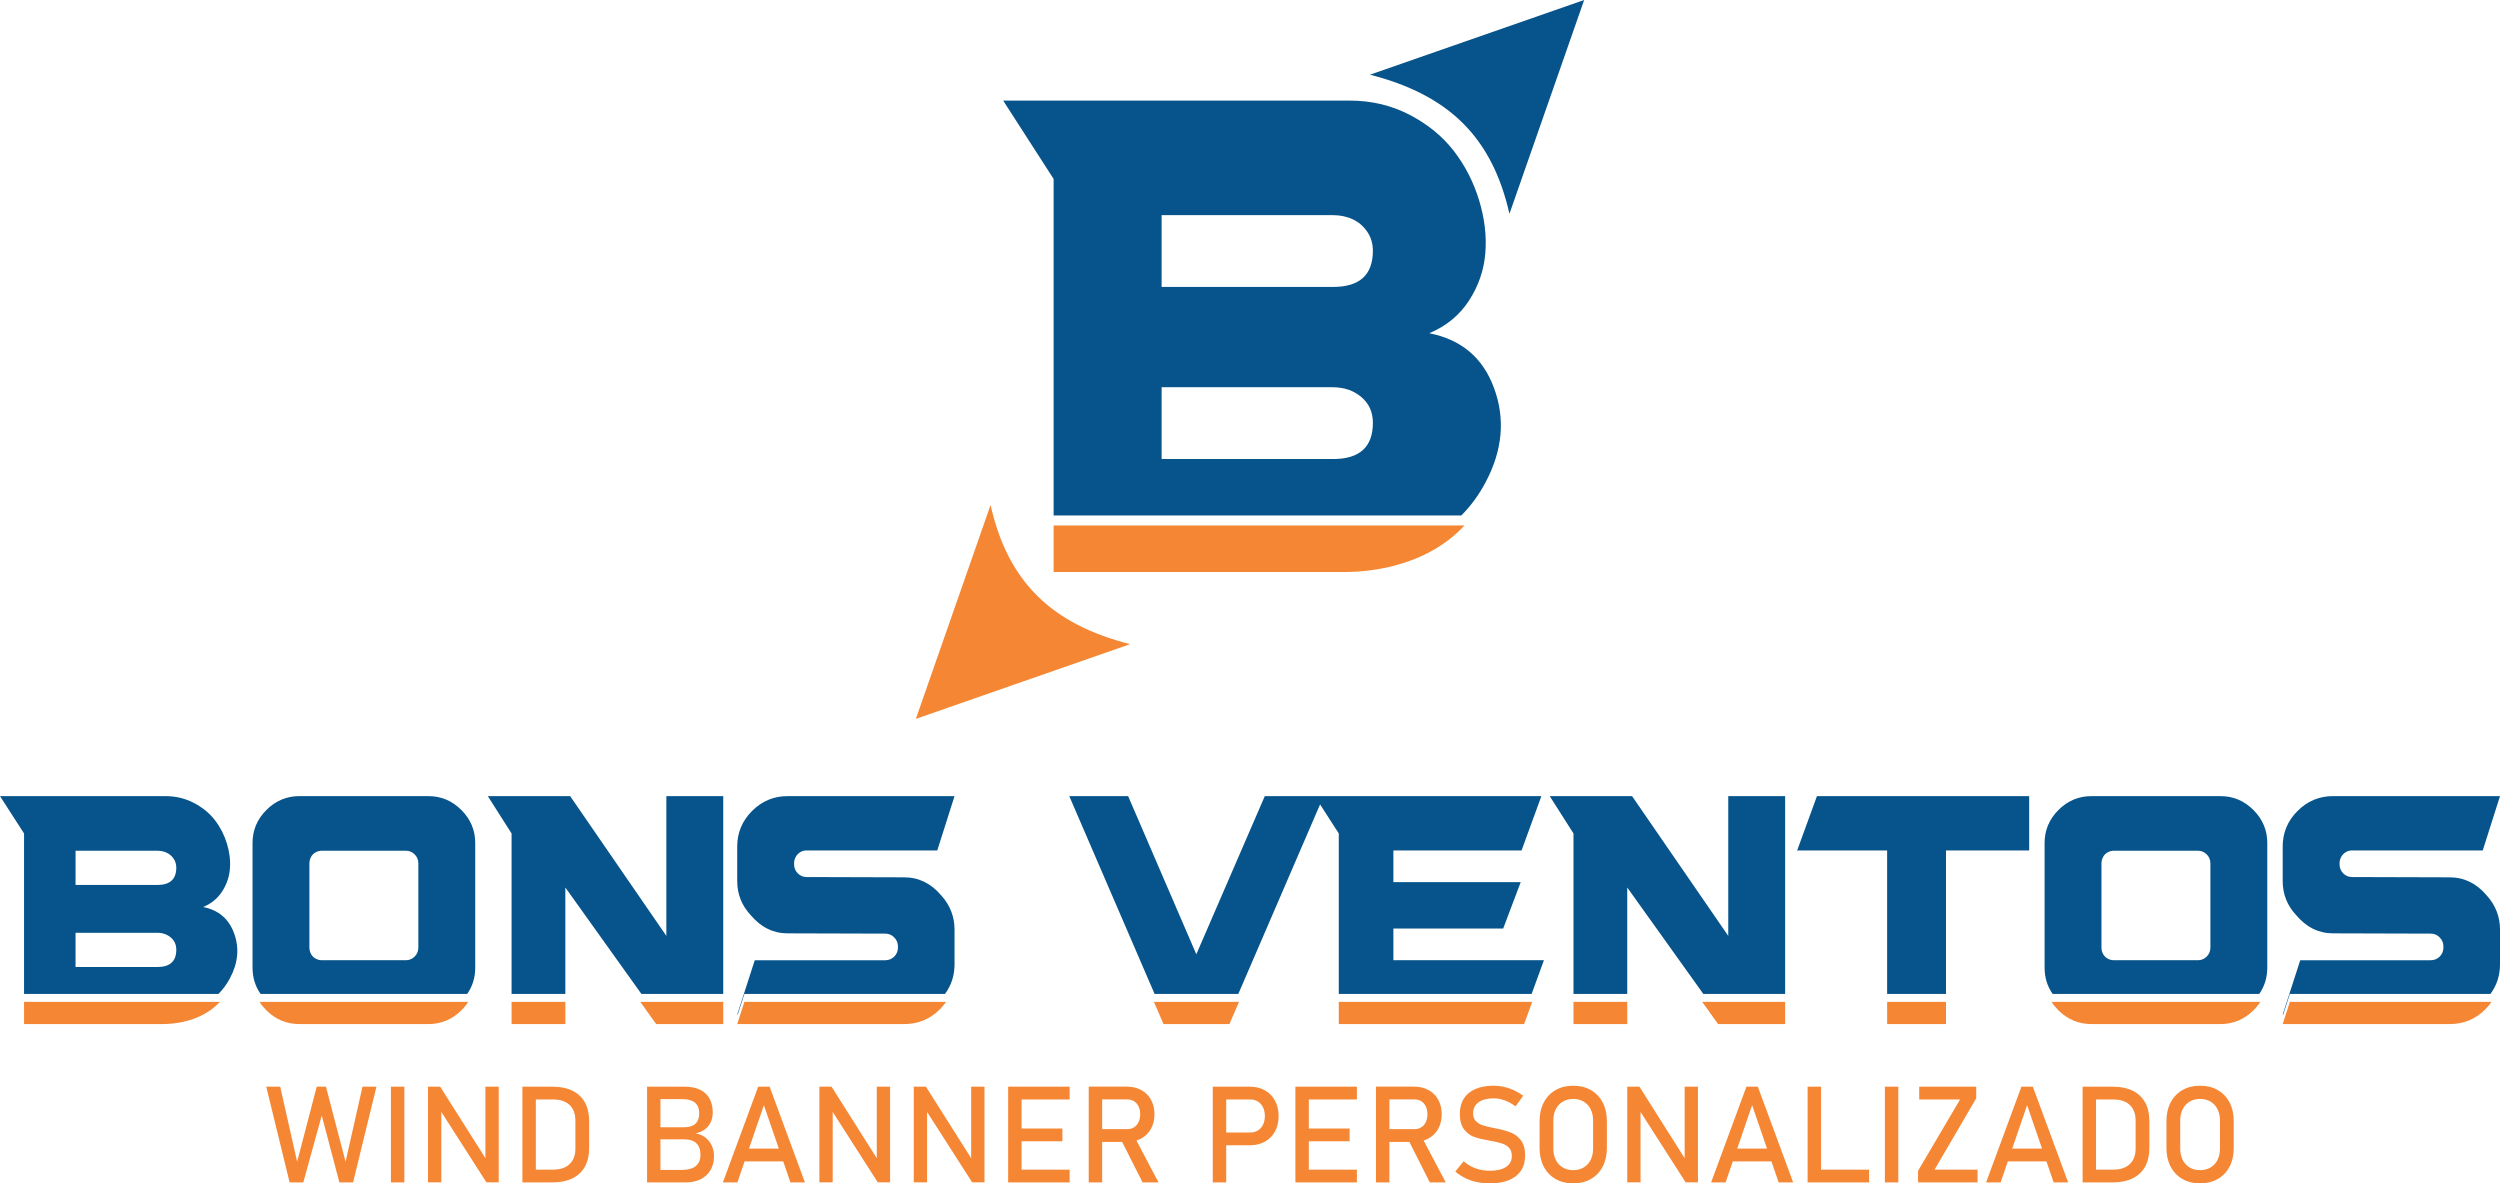
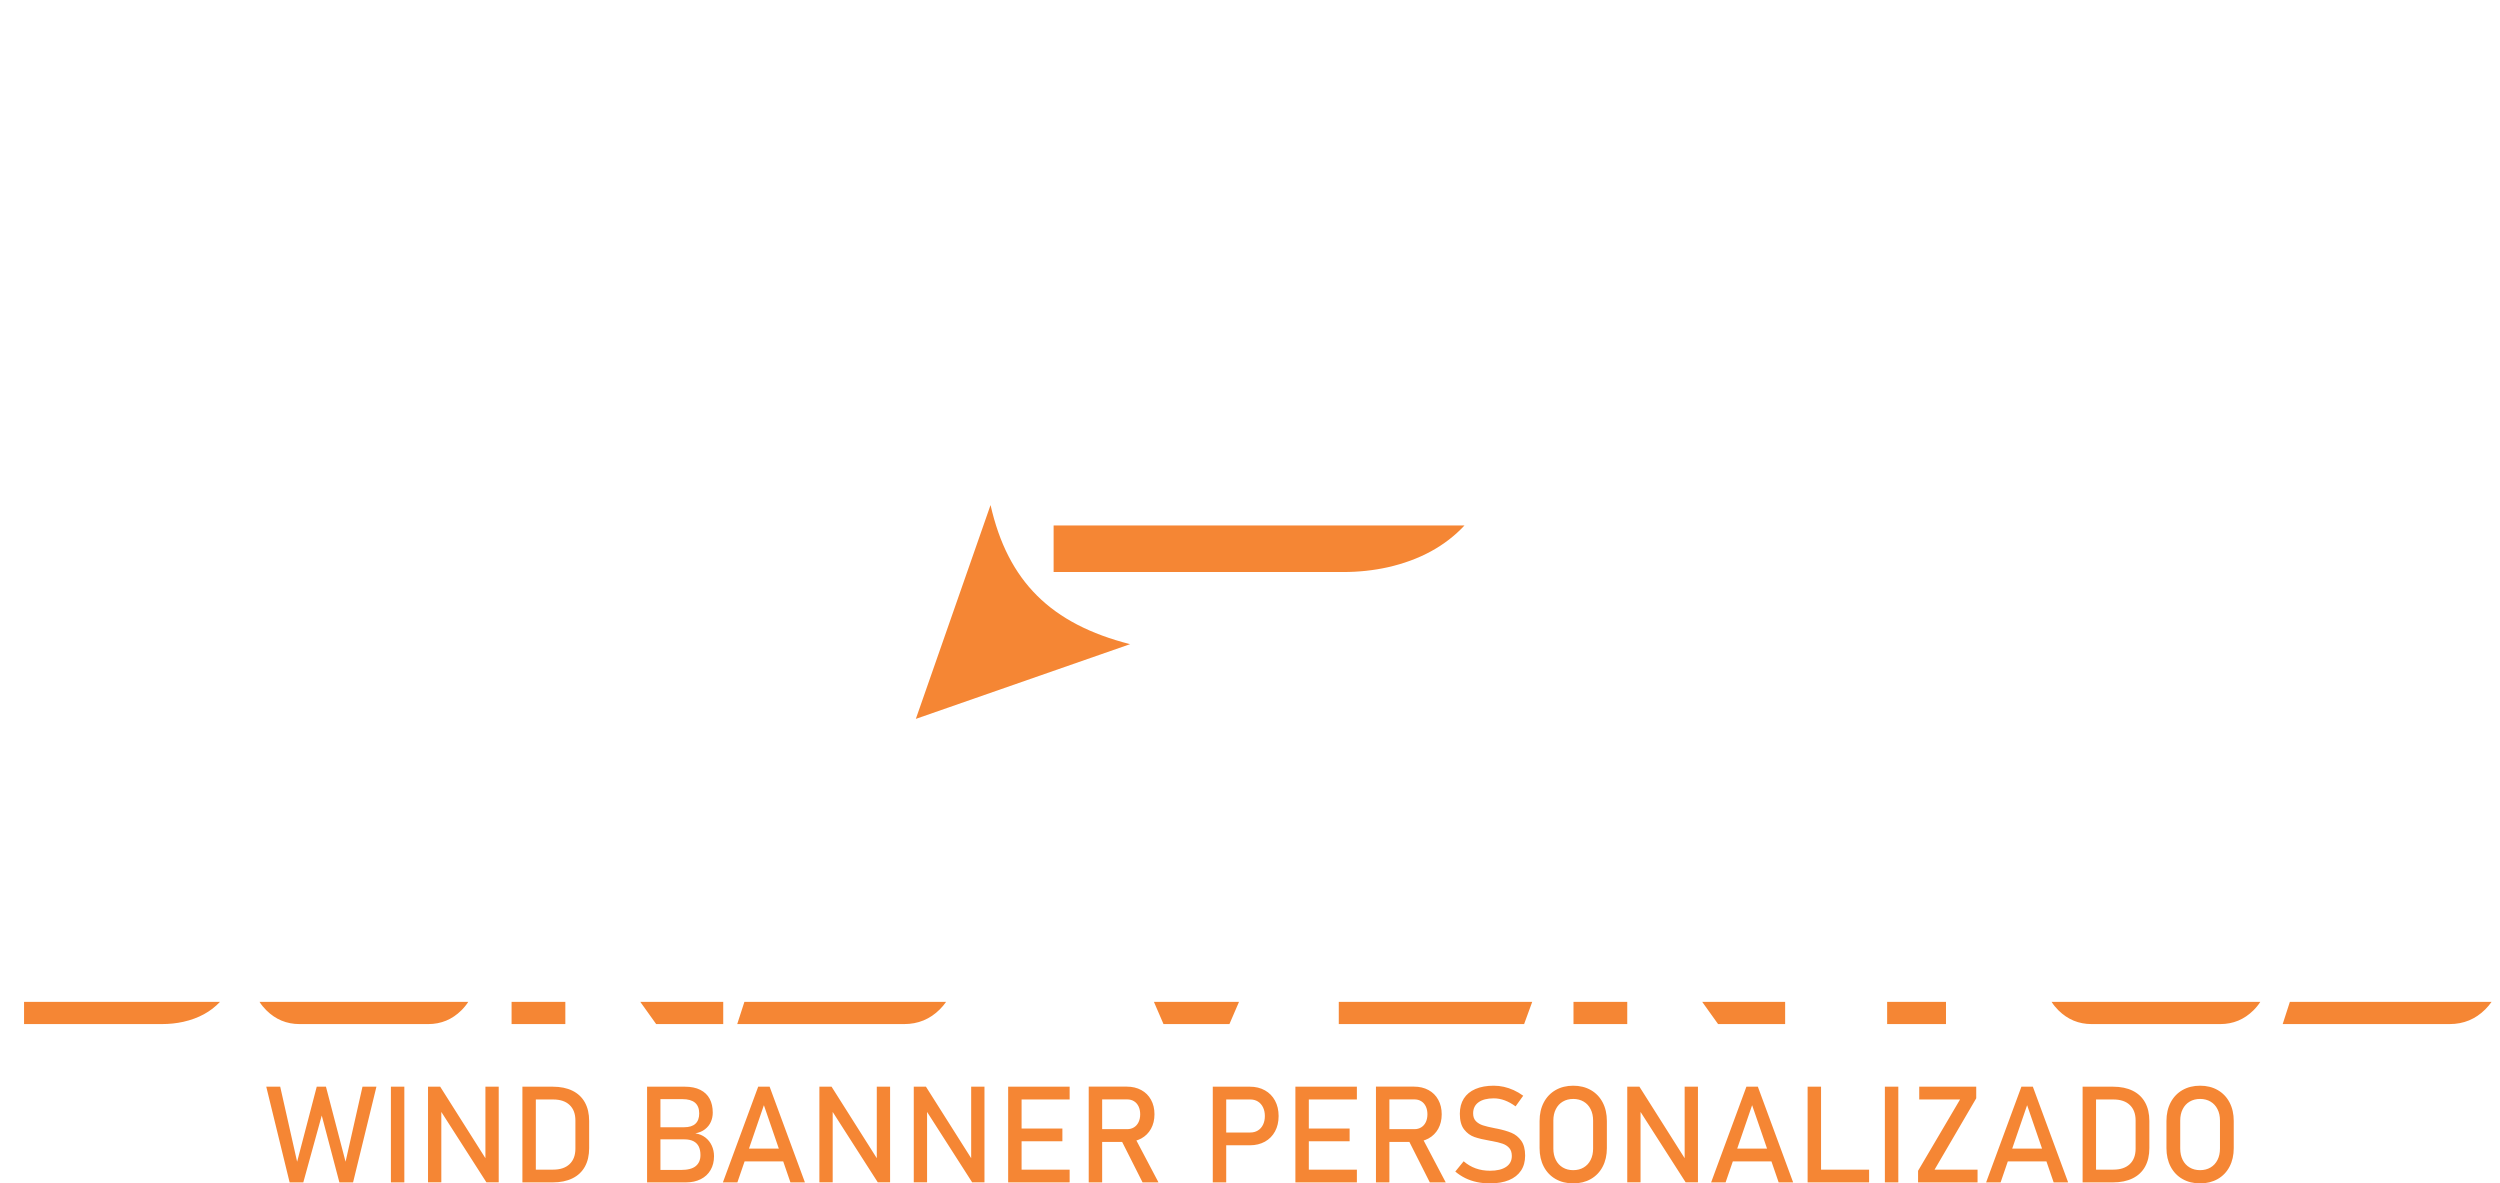
<svg xmlns="http://www.w3.org/2000/svg" xml:space="preserve" width="204.978mm" height="97.027mm" version="1.1" style="shape-rendering:geometricPrecision; text-rendering:geometricPrecision; image-rendering:optimizeQuality; fill-rule:evenodd; clip-rule:evenodd" viewBox="0 0 20314.77 9616.07">
  <defs>
    <style type="text/css">
   
    .fil1 {fill:#F58634;fill-rule:nonzero}
    .fil0 {fill:#06548B;fill-rule:nonzero}
   
  </style>
  </defs>
  <g id="Camada_x0020_1">
-     <path class="fil0" d="M1650.93 7370.47c124.15,24.53 207.69,95.03 250.61,211.53 44.46,119.57 33.73,241.44 -32.18,365.59 -25.78,48.99 -57.21,91.99 -94.28,129.02l-1579.64 0 0 -1303.96 -195.44 -303.51 1342.8 0c84.31,0 161.72,18.38 232.24,55.18 70.51,36.79 127.61,83.54 171.3,140.25 43.7,56.72 76.26,120.34 97.73,190.86 21.46,70.5 29.5,138.72 24.13,204.63 -5.36,65.93 -26.44,127.23 -63.23,183.95 -36.78,56.71 -88.14,98.87 -154.04,126.46zm9480.78 -6763.39l1740.98 -607.08 -607.07 1737.49c-140.72,-621.03 -490.77,-966.43 -1133.91,-1130.41zm482.35 2100.67c260.38,51.45 435.58,199.31 525.6,443.63 93.23,250.76 70.73,506.34 -67.49,766.71 -54.07,102.74 -120,192.92 -197.72,270.56l-3312.82 0 0 -2734.66 -409.87 -636.52 2816.11 0c176.83,0 339.16,38.56 487.06,115.73 147.87,77.16 267.62,175.19 359.22,294.14 91.63,118.94 159.94,252.36 204.96,400.25 44.99,147.87 61.87,290.92 50.61,429.14 -11.24,138.25 -55.45,266.84 -132.61,385.78 -77.14,118.94 -184.84,207.36 -323.07,265.21zm-781.19 1022.29c215.38,0 323.09,-98.04 323.09,-294.14 0,-86.8 -31.36,-156.72 -94.04,-209.76 -62.69,-53.04 -140.65,-79.57 -233.88,-79.57l-1388.76 0 0 583.47 1393.6 0zm0 -1398.42c215.38,0 323.09,-98.04 323.09,-294.14 0,-57.85 -15.28,-109.31 -45.84,-154.3 -30.52,-45.02 -69.89,-78.78 -118.13,-101.28 -48.21,-22.5 -102.87,-33.76 -163.96,-33.76l-1388.76 0 0 583.47 1393.6 0zm-9554.44 5526.31c102.7,0 154.06,-46.75 154.06,-140.26 0,-41.39 -14.96,-74.74 -44.84,-100.03 -29.89,-25.29 -67.08,-37.94 -111.53,-37.94l-662.2 0 0 278.22 664.5 0zm0 -666.81c102.7,0 154.06,-46.75 154.06,-140.26 0,-27.58 -7.28,-52.11 -21.85,-73.57 -14.55,-21.47 -33.33,-37.57 -56.33,-48.29 -22.98,-10.72 -49.05,-16.1 -78.18,-16.1l-662.2 0 0 278.21 664.5 0zm773.61 -340.28c0,-104.25 37.56,-193.92 112.67,-269.03 75.12,-75.11 164.8,-112.67 269.03,-112.67l1046.2 0c104.23,0 193.91,37.55 269.02,112.67 75.12,75.1 112.68,164.78 112.68,269.03l0 1011.7c0,80.45 -21.72,151.8 -65.19,214.08l-1679.18 0c-43.45,-62.28 -65.2,-133.64 -65.2,-214.08l0 -1011.7zm1347.41 848.44l0 -682.9c0,-29.13 -9.97,-53.65 -29.89,-73.58 -19.93,-19.92 -43.7,-29.89 -71.28,-29.89l-682.91 0c-18.39,0 -35.64,4.6 -51.73,13.81 -16.1,9.2 -28.35,21.84 -36.79,37.94 -8.42,16.09 -12.65,33.34 -12.65,51.72l0 682.9c0,18.4 4.22,35.65 12.65,51.74 8.43,16.09 20.69,28.74 36.79,37.94 16.1,9.2 33.34,13.8 51.73,13.8l682.91 0c27.58,0 51.35,-9.97 71.28,-29.89 19.92,-19.94 29.89,-44.46 29.89,-73.59zm1812.64 377.34l-618.25 -864.8 0 864.8 -436.86 0 0 -1303.96 -193.15 -303.51 669.1 0 781.77 1135.86 0 -1135.86 462.17 0 0 1607.47 -664.77 0zm2135.1 -947.56c118.03,0 218.43,49.05 301.22,147.15 72.04,79.7 108.06,172.45 108.06,278.21l0 280.52c0,91.54 -25.95,172.09 -77.86,241.67l-1629.74 0 -54.12 167.6 -4.16 0 142.56 -441.46 1059.99 0c29.13,0 53.65,-9.97 73.59,-29.89 19.92,-19.94 29.89,-44.46 29.89,-73.59l0 -9.2c0,-27.58 -9.97,-51.72 -29.89,-72.43 -19.94,-20.69 -44.46,-31.03 -73.59,-31.03l-793.25 -2.31c-116.51,0 -216.15,-49.05 -298.93,-147.15 -73.58,-78.19 -110.37,-170.92 -110.37,-278.21l0 -280.52c0,-111.89 40.25,-208.09 120.72,-288.57 80.48,-80.48 176.66,-120.7 288.57,-120.7l1356.59 0 -140.26 441.46 -1062.29 0c-18.39,0 -35.24,4.6 -50.58,13.8 -15.32,9.2 -27.58,21.84 -36.79,37.94 -9.2,16.1 -13.8,33.34 -13.8,51.73l0 9.21c0,29.12 9.97,53.65 29.89,73.57 19.93,19.93 43.7,29.89 71.28,29.89l793.27 2.31zm1819.82 -659.91l554.14 1285.31 556.43 -1285.31 478.26 0 -693.37 1607.47 -680.34 0 -693.38 -1607.47 478.27 0zm1711.74 1607.47l0 -1303.96 -195.45 -303.51 1841.76 0 -160.95 441.46 -1041.6 0 0 257.53 1034.7 0 -142.55 377.09 -892.15 0 0 257.52 1223.24 0 -99.84 273.86 -1567.16 0zm2962.32 0l-618.25 -864.8 0 864.8 -436.87 0 0 -1303.96 -193.14 -303.51 669.1 0 781.77 1135.86 0 -1135.86 462.17 0 0 1607.47 -664.77 0zm2647.84 -1607.47l0 441.46 -676 0 0 1166.01 -478.26 0 0 -1166.01 -731.19 0 160.97 -441.46 1724.49 0zm125.2 381.69c0,-104.25 37.56,-193.92 112.68,-269.03 75.11,-75.11 164.79,-112.67 269.02,-112.67l1046.2 0c104.23,0 193.91,37.55 269.03,112.67 75.11,75.1 112.67,164.78 112.67,269.03l0 1011.7c0,80.45 -21.72,151.8 -65.19,214.08l-1679.18 0c-43.45,-62.28 -65.2,-133.64 -65.2,-214.08l0 -1011.7zm1347.41 848.44l0 -682.9c0,-29.13 -9.97,-53.65 -29.89,-73.58 -19.93,-19.92 -43.7,-29.89 -71.28,-29.89l-682.91 0c-18.38,0 -35.63,4.6 -51.73,13.81 -16.1,9.2 -28.35,21.84 -36.79,37.94 -8.42,16.09 -12.65,33.34 -12.65,51.72l0 682.9c0,18.4 4.22,35.65 12.65,51.74 8.43,16.09 20.69,28.74 36.79,37.94 16.1,9.2 33.35,13.8 51.73,13.8l682.91 0c27.58,0 51.35,-9.97 71.28,-29.89 19.92,-19.94 29.89,-44.46 29.89,-73.59zm1943.97 -570.22c118.03,0 218.44,49.05 301.22,147.15 72.04,79.7 108.07,172.45 108.07,278.21l0 280.52c0,91.54 -25.96,172.09 -77.86,241.67l-1629.74 0 -54.13 167.6 -4.15 0 142.56 -441.46 1059.99 0c29.13,0 53.65,-9.97 73.59,-29.89 19.92,-19.94 29.88,-44.46 29.88,-73.59l0 -9.2c0,-27.58 -9.96,-51.72 -29.88,-72.43 -19.94,-20.69 -44.46,-31.03 -73.59,-31.03l-793.26 -2.31c-116.5,0 -216.14,-49.05 -298.92,-147.15 -73.58,-78.19 -110.37,-170.92 -110.37,-278.21l0 -280.52c0,-111.89 40.24,-208.09 120.71,-288.57 80.48,-80.48 176.66,-120.7 288.57,-120.7l1356.6 0 -140.26 441.46 -1062.29 0c-18.39,0 -35.25,4.6 -50.58,13.8 -15.33,9.2 -27.59,21.84 -36.8,37.94 -9.19,16.1 -13.79,33.34 -13.79,51.73l0 9.21c0,29.12 9.96,53.65 29.89,73.57 19.93,19.93 43.69,29.89 71.28,29.89l793.26 2.31z" />
    <path class="fil1" d="M1787.54 8141c-74.65,80.09 -173.84,134.12 -297.58,162.09 -55.18,12.26 -112.66,18.39 -172.45,18.39l-1122.07 0 0 -180.48 1592.1 0zm10113.01 -3871.31c-156.54,167.96 -364.58,281.28 -624.07,339.94 -115.73,25.72 -236.26,38.57 -361.66,38.57l-2353.2 0 0 -378.51 3338.93 0zm-2717.51 964.75l-1740.97 607.07 607.07 -1737.49c140.72,621.03 490.77,966.43 1133.9,1130.42zm8694.85 4381.63c-54.22,0 -102.05,-11.87 -143.5,-35.61 -41.26,-23.73 -73.2,-57.14 -96.03,-100.58 -22.64,-43.27 -33.95,-93.48 -33.95,-150.43l0 -220.36c0,-57.15 11.32,-107.35 33.95,-150.61 22.82,-43.27 54.77,-76.86 96.03,-100.59 41.45,-23.74 89.28,-35.6 143.5,-35.6 54.04,0 101.87,11.86 143.32,35.6 41.26,23.74 73.39,57.32 96.03,100.59 22.64,43.26 33.95,93.47 33.95,150.61l0 220.36c0,56.96 -11.32,107.16 -33.95,150.43 -22.64,43.45 -54.77,76.86 -96.03,100.58 -41.45,23.74 -89.28,35.61 -143.32,35.61zm0 -107.53c31.95,0 60.25,-7.13 84.71,-21.72 24.47,-14.43 43.27,-34.88 56.6,-61.35 13.51,-26.65 20.08,-57.32 20.08,-92.38l0 -227.84c0,-34.87 -6.57,-65.72 -20.08,-92.19 -13.33,-26.66 -32.13,-47.11 -56.6,-61.53 -24.46,-14.43 -52.75,-21.72 -84.71,-21.72 -32.13,0 -60.43,7.29 -84.9,21.72 -24.46,14.42 -43.26,34.87 -56.59,61.53 -13.51,26.47 -20.08,57.32 -20.08,92.19l0 227.84c0,35.05 6.57,65.73 20.08,92.38 13.33,26.47 32.13,46.92 56.59,61.35 24.47,14.6 52.76,21.72 84.9,21.72zm-880.88 -4.2l175.99 0c57.32,0 101.87,-14.98 133.27,-44.73 31.59,-29.76 47.47,-71.75 47.47,-125.98l0 -228.93c0,-54.22 -15.89,-96.21 -47.47,-125.98 -31.4,-29.75 -75.95,-44.54 -133.27,-44.54l-175.99 0 0 -103.88 172.7 0c62.44,0 115.75,10.96 159.93,32.69 44.18,21.72 77.96,53.49 101.14,95.11 23.19,41.8 34.69,92.01 34.69,150.98l0 220.36c0,58.78 -11.5,108.99 -34.69,150.79 -23.18,41.63 -56.96,73.4 -101.51,95.12 -44.36,21.72 -97.67,32.68 -160.11,32.68l-172.16 0 0 -103.7zm-73.93 -674.03l109.17 0 0 777.72 -109.17 0 0 -777.72zm-497.31 0l92.93 0 286.81 777.72 -117.76 0 -215.61 -627.47 -215.42 627.47 -117.76 0 286.81 -777.72zm-154.63 503.33l409.12 0 0 103.71 -409.12 0 0 -103.71zm-212.51 -409.12l-338.48 579.83 349.24 0 0 103.7 -483.43 0 0 -94.2 341.22 -579.64 -331.72 0 0 -103.88 463.17 0 0 94.2zm-633.14 683.52l-109.17 0 0 -777.72 109.17 0 0 777.72zm-737 -777.72l109.17 0 0 777.72 -109.17 0 0 -777.72zm54.59 674.03l445.09 0 0 103.7 -445.09 0 0 -103.7zm-551.9 -674.03l92.93 0 286.81 777.72 -117.76 0 -215.61 -627.47 -215.42 627.47 -117.76 0 286.81 -777.72zm-154.63 503.33l409.12 0 0 103.71 -409.12 0 0 -103.71zm-813.69 -503.33l98.95 0 380.27 601.18 -12.77 13.88 0 -615.06 108.08 0 0 777.18 -100.04 0 -379.19 -592.06 12.78 -13.88 0 605.93 -108.08 0 0 -777.18zm-438.89 785.76c-54.22,0 -102.05,-11.87 -143.5,-35.61 -41.26,-23.73 -73.2,-57.14 -96.03,-100.58 -22.64,-43.27 -33.95,-93.48 -33.95,-150.43l0 -220.36c0,-57.15 11.32,-107.35 33.95,-150.61 22.82,-43.27 54.77,-76.86 96.03,-100.59 41.45,-23.74 89.28,-35.6 143.5,-35.6 54.04,0 101.87,11.86 143.32,35.6 41.26,23.74 73.39,57.32 96.03,100.59 22.64,43.26 33.95,93.47 33.95,150.61l0 220.36c0,56.96 -11.32,107.16 -33.95,150.43 -22.64,43.45 -54.77,76.86 -96.03,100.58 -41.45,23.74 -89.28,35.61 -143.32,35.61zm0 -107.53c31.95,0 60.25,-7.13 84.71,-21.72 24.47,-14.43 43.27,-34.88 56.6,-61.35 13.51,-26.65 20.08,-57.32 20.08,-92.38l0 -227.84c0,-34.87 -6.57,-65.72 -20.08,-92.19 -13.33,-26.66 -32.13,-47.11 -56.6,-61.53 -24.46,-14.43 -52.75,-21.72 -84.71,-21.72 -32.13,0 -60.43,7.29 -84.9,21.72 -24.46,14.42 -43.26,34.87 -56.59,61.53 -13.51,26.47 -20.08,57.32 -20.08,92.19l0 227.84c0,35.05 6.57,65.73 20.08,92.38 13.33,26.47 32.13,46.92 56.59,61.35 24.47,14.6 52.76,21.72 84.9,21.72zm-676.58 107.53c-37.42,0 -73.02,-3.66 -106.43,-10.77 -33.6,-7.13 -64.82,-17.71 -94.02,-31.95 -29.03,-14.42 -56.23,-32.13 -81.43,-53.49l0 0 67.92 -83.44 0 0c29.57,25.56 62.25,44.92 97.85,57.69 35.6,12.78 74.3,19.18 116.11,19.18 56.22,0 99.86,-10.41 130.9,-31.22 31.03,-20.81 46.55,-50.4 46.55,-88.54l0 -0.56c0,-27.02 -6.94,-48.56 -20.99,-64.44 -14.24,-15.89 -32.32,-27.57 -54.59,-35.24 -22.28,-7.66 -51.12,-14.79 -86.35,-21.17 -1.1,-0.37 -2.38,-0.56 -3.47,-0.56 -1.28,0 -2.56,-0.18 -3.66,-0.55l-7.85 -1.46c-52.21,-8.95 -94.57,-18.99 -127.07,-30.31 -32.68,-11.32 -60.6,-31.76 -83.8,-61.53 -23.18,-29.75 -34.69,-72.11 -34.69,-127.07l0 -0.55c0,-48.02 10.77,-89.09 32.32,-123.23 21.54,-33.95 53.12,-60.07 94.38,-77.77 41.45,-17.9 91.1,-26.84 149.33,-26.84 27.75,0 55.13,3.1 81.97,9.13 27.03,6.03 53.5,15.15 79.78,27.02 26.1,11.86 51.85,27.02 77.22,45.27l0 0 -62.07 86.54 0 0c-29.57,-21.72 -58.97,-37.98 -88.54,-48.93 -29.4,-10.77 -58.78,-16.24 -88.36,-16.24 -53.12,0 -94.57,10.58 -123.95,31.76 -29.4,21.18 -44,51.3 -44,90.19l0 0.55c0,26.65 7.48,47.65 22.64,62.98 15.15,15.34 34.14,26.66 56.78,33.96 22.64,7.29 54.04,14.97 94.39,22.81 1.46,0.37 2.74,0.55 4.01,0.73 1.28,0.18 2.56,0.55 4.01,0.91 1.65,0.37 3.66,0.73 5.85,1.09 2.19,0.37 4.01,0.56 5.84,0.92 47.11,9.67 86.35,21.17 117.94,34.32 31.59,13.14 58.06,34.5 79.24,63.89 21.18,29.4 31.76,69.55 31.76,120.67l0 1.1c0,47.28 -11.14,87.81 -33.59,121.58 -22.65,33.78 -55.13,59.34 -97.68,77.04 -42.72,17.71 -94.01,26.48 -154.26,26.48zm-878.86 -440.71l265.26 0c20.63,0 39.07,-4.94 55.13,-14.98 16.07,-10.04 28.48,-24.09 37.24,-42.54 8.58,-18.43 12.96,-39.43 12.96,-63.35l0 0c0,-23.91 -4.38,-45.09 -12.96,-63.35 -8.76,-18.43 -21.18,-32.68 -37.06,-42.54 -15.71,-10.04 -34.33,-14.98 -55.32,-14.98l-265.26 0 0 -103.87 261.06 0c44.92,0 84.35,9.31 118.49,27.93 33.95,18.44 60.43,44.73 79.05,78.87 18.8,33.95 28.12,73.39 28.12,117.94l0 0c0,44.55 -9.49,83.8 -28.31,117.94 -18.98,33.95 -45.45,60.25 -79.41,78.87 -34.13,18.43 -73.39,27.75 -117.94,27.75l-261.06 0 0 -103.7zm-47.65 -345.6l109.17 0 0 778.27 -109.17 0 0 -778.27zm259.42 425.19l108.62 -24.46 199 377.54 -129.43 0 -178.18 -353.08zm-914.1 -424.64l109.17 0 0 777.72 -109.17 0 0 -777.72zm52.94 674.03l446.74 0 0 103.7 -446.74 0 0 -103.7zm0 -334.28l387.77 0 0 103.7 -387.77 0 0 -103.7zm0 -339.75l446.74 0 0 103.88 -446.74 0 0 -103.88zm-668 372.25l248.66 0c23.55,0 44.17,-5.47 62.07,-16.61 17.89,-10.95 31.58,-26.65 41.44,-46.92 9.86,-20.45 14.79,-43.82 14.79,-70.11l0 0c0,-26.84 -4.93,-50.39 -14.79,-70.65 -9.86,-20.26 -23.55,-36.14 -41.44,-47.28 -17.9,-11.32 -38.52,-16.79 -62.07,-16.79l-248.66 0 0 -103.88 245 0c46.37,0 87.09,9.86 122.51,29.76 35.23,19.71 62.62,47.65 81.96,83.62 19.54,36.14 29.22,77.77 29.22,125.23l0 0c0,47.47 -9.67,89.1 -29.22,124.88 -19.35,35.79 -46.73,63.54 -81.96,83.25 -35.42,19.53 -76.13,29.4 -122.51,29.4l-245 0 0 -103.88zm-56.22 -372.25l109.17 0 0 777.72 -109.17 0 0 -777.72zm-960.47 345.05l265.26 0c20.63,0 39.07,-4.94 55.13,-14.98 16.07,-10.04 28.48,-24.09 37.24,-42.54 8.58,-18.43 12.96,-39.43 12.96,-63.35l0 0c0,-23.91 -4.38,-45.09 -12.96,-63.35 -8.76,-18.43 -21.18,-32.68 -37.06,-42.54 -15.71,-10.04 -34.33,-14.98 -55.32,-14.98l-265.26 0 0 -103.87 261.06 0c44.92,0 84.35,9.31 118.49,27.93 33.95,18.44 60.43,44.73 79.05,78.87 18.8,33.95 28.12,73.39 28.12,117.94l0 0c0,44.55 -9.49,83.8 -28.31,117.94 -18.98,33.95 -45.45,60.25 -79.41,78.87 -34.13,18.43 -73.39,27.75 -117.94,27.75l-261.06 0 0 -103.7zm-47.65 -345.6l109.17 0 0 778.27 -109.17 0 0 -778.27zm259.42 425.19l108.62 -24.46 199 377.54 -129.43 0 -178.18 -353.08zm-914.1 -424.64l109.17 0 0 777.72 -109.17 0 0 -777.72zm52.94 674.03l446.74 0 0 103.7 -446.74 0 0 -103.7zm0 -334.28l387.77 0 0 103.7 -387.77 0 0 -103.7zm0 -339.75l446.74 0 0 103.88 -446.74 0 0 -103.88zm-819.89 0l98.95 0 380.27 601.18 -12.77 13.88 0 -615.06 108.08 0 0 777.18 -100.04 0 -379.19 -592.06 12.78 -13.88 0 605.93 -108.08 0 0 -777.18zm-766.95 0l98.95 0 380.27 601.18 -12.77 13.88 0 -615.06 108.08 0 0 777.18 -100.04 0 -379.19 -592.06 12.78 -13.88 0 605.93 -108.08 0 0 -777.18zm-497.31 0l92.93 0 286.81 777.72 -117.76 0 -215.61 -627.47 -215.42 627.47 -117.76 0 286.81 -777.72zm-154.63 503.33l409.12 0 0 103.71 -409.12 0 0 -103.71zm-684.07 173.26l210.68 0c55.31,0 95.66,-10.41 120.85,-31.59 25.38,-20.99 37.98,-50.57 37.98,-88.72l0 -1.65c0,-26.29 -4.57,-48.93 -13.51,-67.92 -9.14,-18.8 -23.56,-33.41 -43.09,-43.63 -19.71,-10.05 -44.73,-15.15 -75.4,-15.15l-237.51 0 0 -98.4 237.51 0c40.17,0 70.65,-9.49 91.1,-28.3 20.63,-18.99 30.86,-46.93 30.86,-83.98l0 0c0,-38.89 -11.51,-67.92 -34.33,-87.26 -22.81,-19.17 -56.96,-28.85 -102.6,-28.85l-222.55 0 0 -101.14 242.26 0c50.21,0 92.38,8.58 126.15,25.75 33.95,17.16 59.34,41.26 75.95,72.66 16.8,31.4 25.19,68.83 25.19,112.46l0 0c0,26.66 -5.1,51.66 -15.51,75.03 -10.23,23.37 -26.11,43.27 -47.28,59.88 -21.18,16.62 -47.47,27.75 -78.87,33.41 31.4,4.75 58.41,15.89 81.24,33.41 22.82,17.71 40.35,39.8 52.4,66.09 12.23,26.47 18.26,54.95 18.26,85.62l0 1.65c0,41.99 -9.32,79.05 -27.94,111.18 -18.43,32.13 -45.08,56.96 -79.59,74.3 -34.51,17.53 -74.86,26.29 -120.86,26.29l-251.39 0 0 -101.14zm-64.26 -676.59l108.62 0 0 777.72 -108.62 0 0 -777.72zm-939.11 674.03l175.99 0c57.32,0 101.87,-14.98 133.27,-44.73 31.59,-29.76 47.47,-71.75 47.47,-125.98l0 -228.93c0,-54.22 -15.89,-96.21 -47.47,-125.98 -31.4,-29.75 -75.95,-44.54 -133.27,-44.54l-175.99 0 0 -103.88 172.7 0c62.44,0 115.75,10.96 159.93,32.69 44.18,21.72 77.96,53.49 101.14,95.11 23.19,41.8 34.69,92.01 34.69,150.98l0 220.36c0,58.78 -11.5,108.99 -34.69,150.79 -23.18,41.63 -56.96,73.4 -101.51,95.12 -44.36,21.72 -97.67,32.68 -160.11,32.68l-172.16 0 0 -103.7zm-73.93 -674.03l109.17 0 0 777.72 -109.17 0 0 -777.72zm-766.95 0l98.95 0 380.27 601.18 -12.77 13.88 0 -615.06 108.08 0 0 777.18 -100.04 0 -379.19 -592.06 12.78 -13.88 0 605.93 -108.08 0 0 -777.18zm-192.43 777.72l-109.17 0 0 -777.72 109.17 0 0 777.72zm-711.81 -777.72l74.85 0 159.38 609.77 137.46 -609.77 113.38 0 -189.87 777.72 -111.18 0 -143.32 -543.49 -149.88 543.49 -111.18 0 -189.87 -777.72 113.37 0 137.47 609.77 159.38 -609.77zm17672.38 -689.31l-1638.96 0 -58.28 180.48 1356.6 0c113.44,0 210.01,-39.86 289.72,-119.56 19.32,-19.32 36.27,-39.62 50.92,-60.92zm-1879.04 0l-1696.37 0c15.51,24.31 34.18,47.29 56.06,68.96 75.11,74.35 164.79,111.53 269.02,111.53l1046.2 0c104.23,0 193.91,-37.18 269.03,-111.53 21.87,-21.66 40.56,-44.65 56.06,-68.96zm-2554.18 0l-478.26 0 0 180.48 478.26 0 0 -180.48zm-1307.07 0l-673.97 0 129.03 180.48 544.94 0 0 -180.48zm-1283.02 0l-436.87 0 0 180.48 436.87 0 0 -180.48zm-772.2 0l-1571.86 0 0 180.48 1506.05 0 65.81 -180.48zm-2382.6 0l-691.44 0 77.85 180.48 535.74 0 77.85 -180.48zm-2380.19 0l-1638.96 0 -58.28 180.48 1356.61 0c113.43,0 210,-39.86 289.71,-119.56 19.32,-19.32 36.28,-39.62 50.92,-60.92zm-1810.96 0l-673.97 0 129.03 180.48 544.94 0 0 -180.48zm-1283.02 0l-436.86 0 0 180.48 436.86 0 0 -180.48zm-788.82 0l-1696.37 0c15.51,24.31 34.18,47.29 56.06,68.96 75.12,74.35 164.8,111.53 269.03,111.53l1046.2 0c104.23,0 193.91,-37.18 269.02,-111.53 21.88,-21.66 40.56,-44.65 56.07,-68.96z" />
  </g>
</svg>